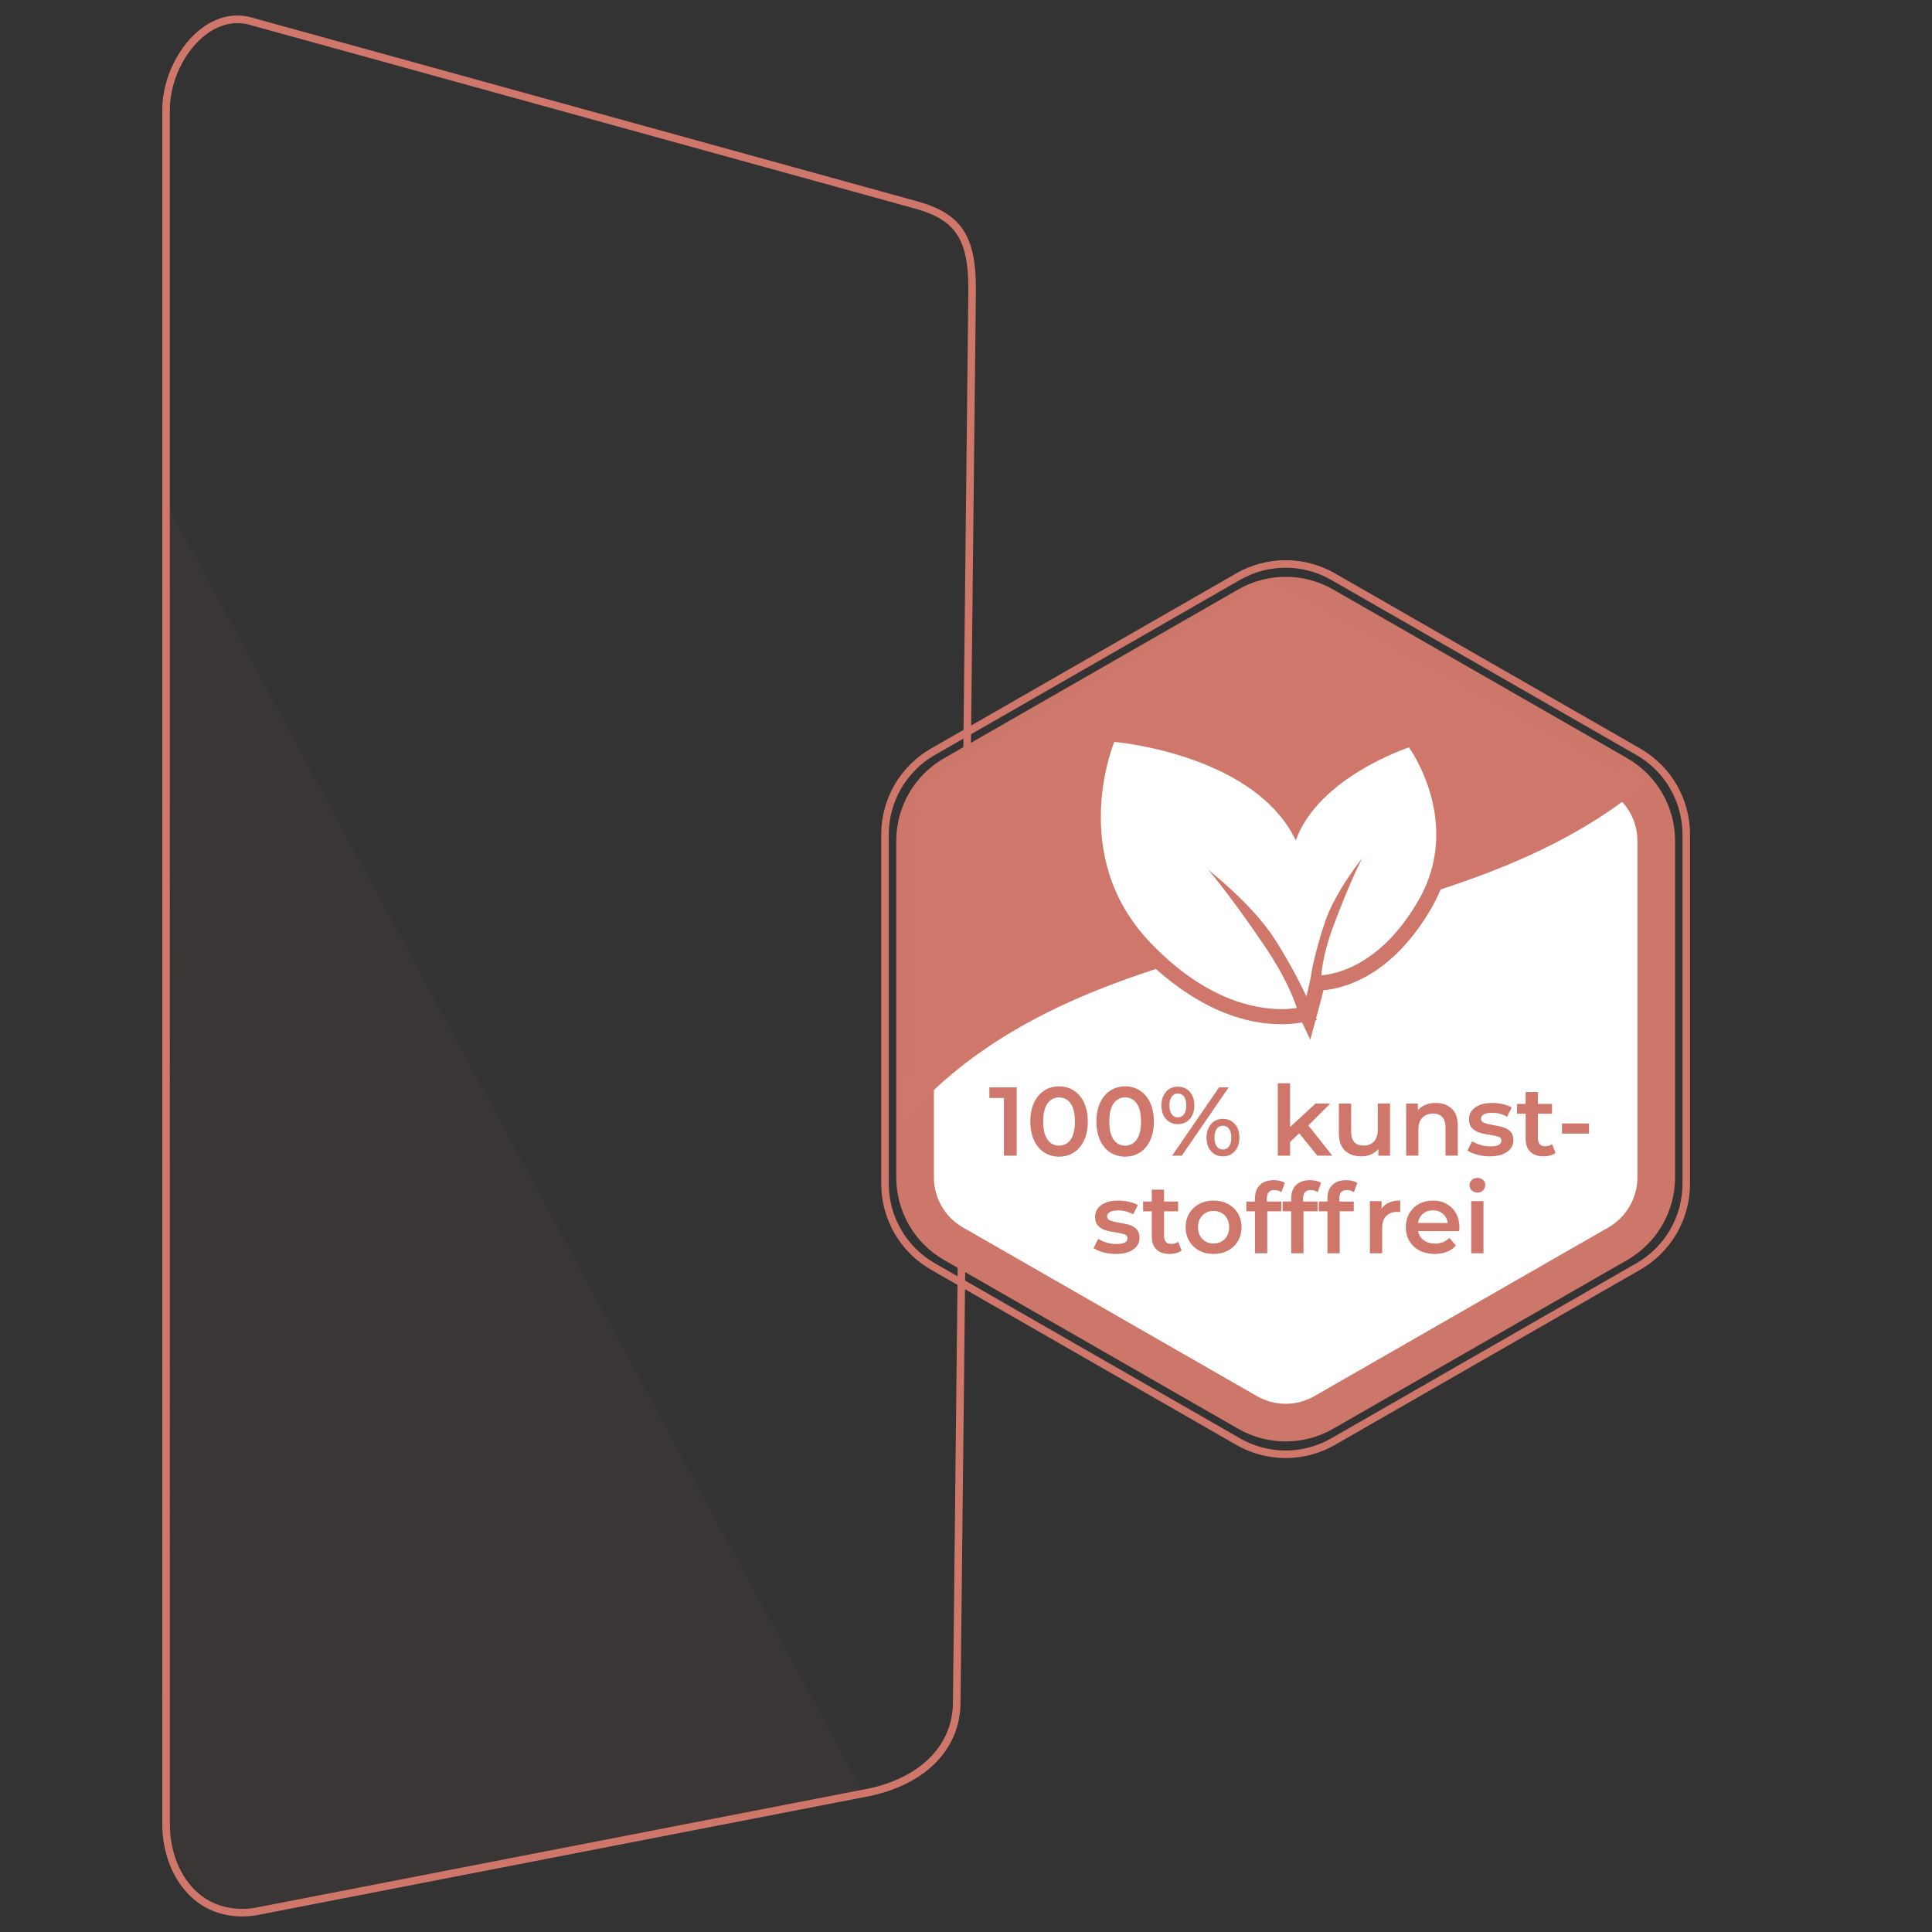
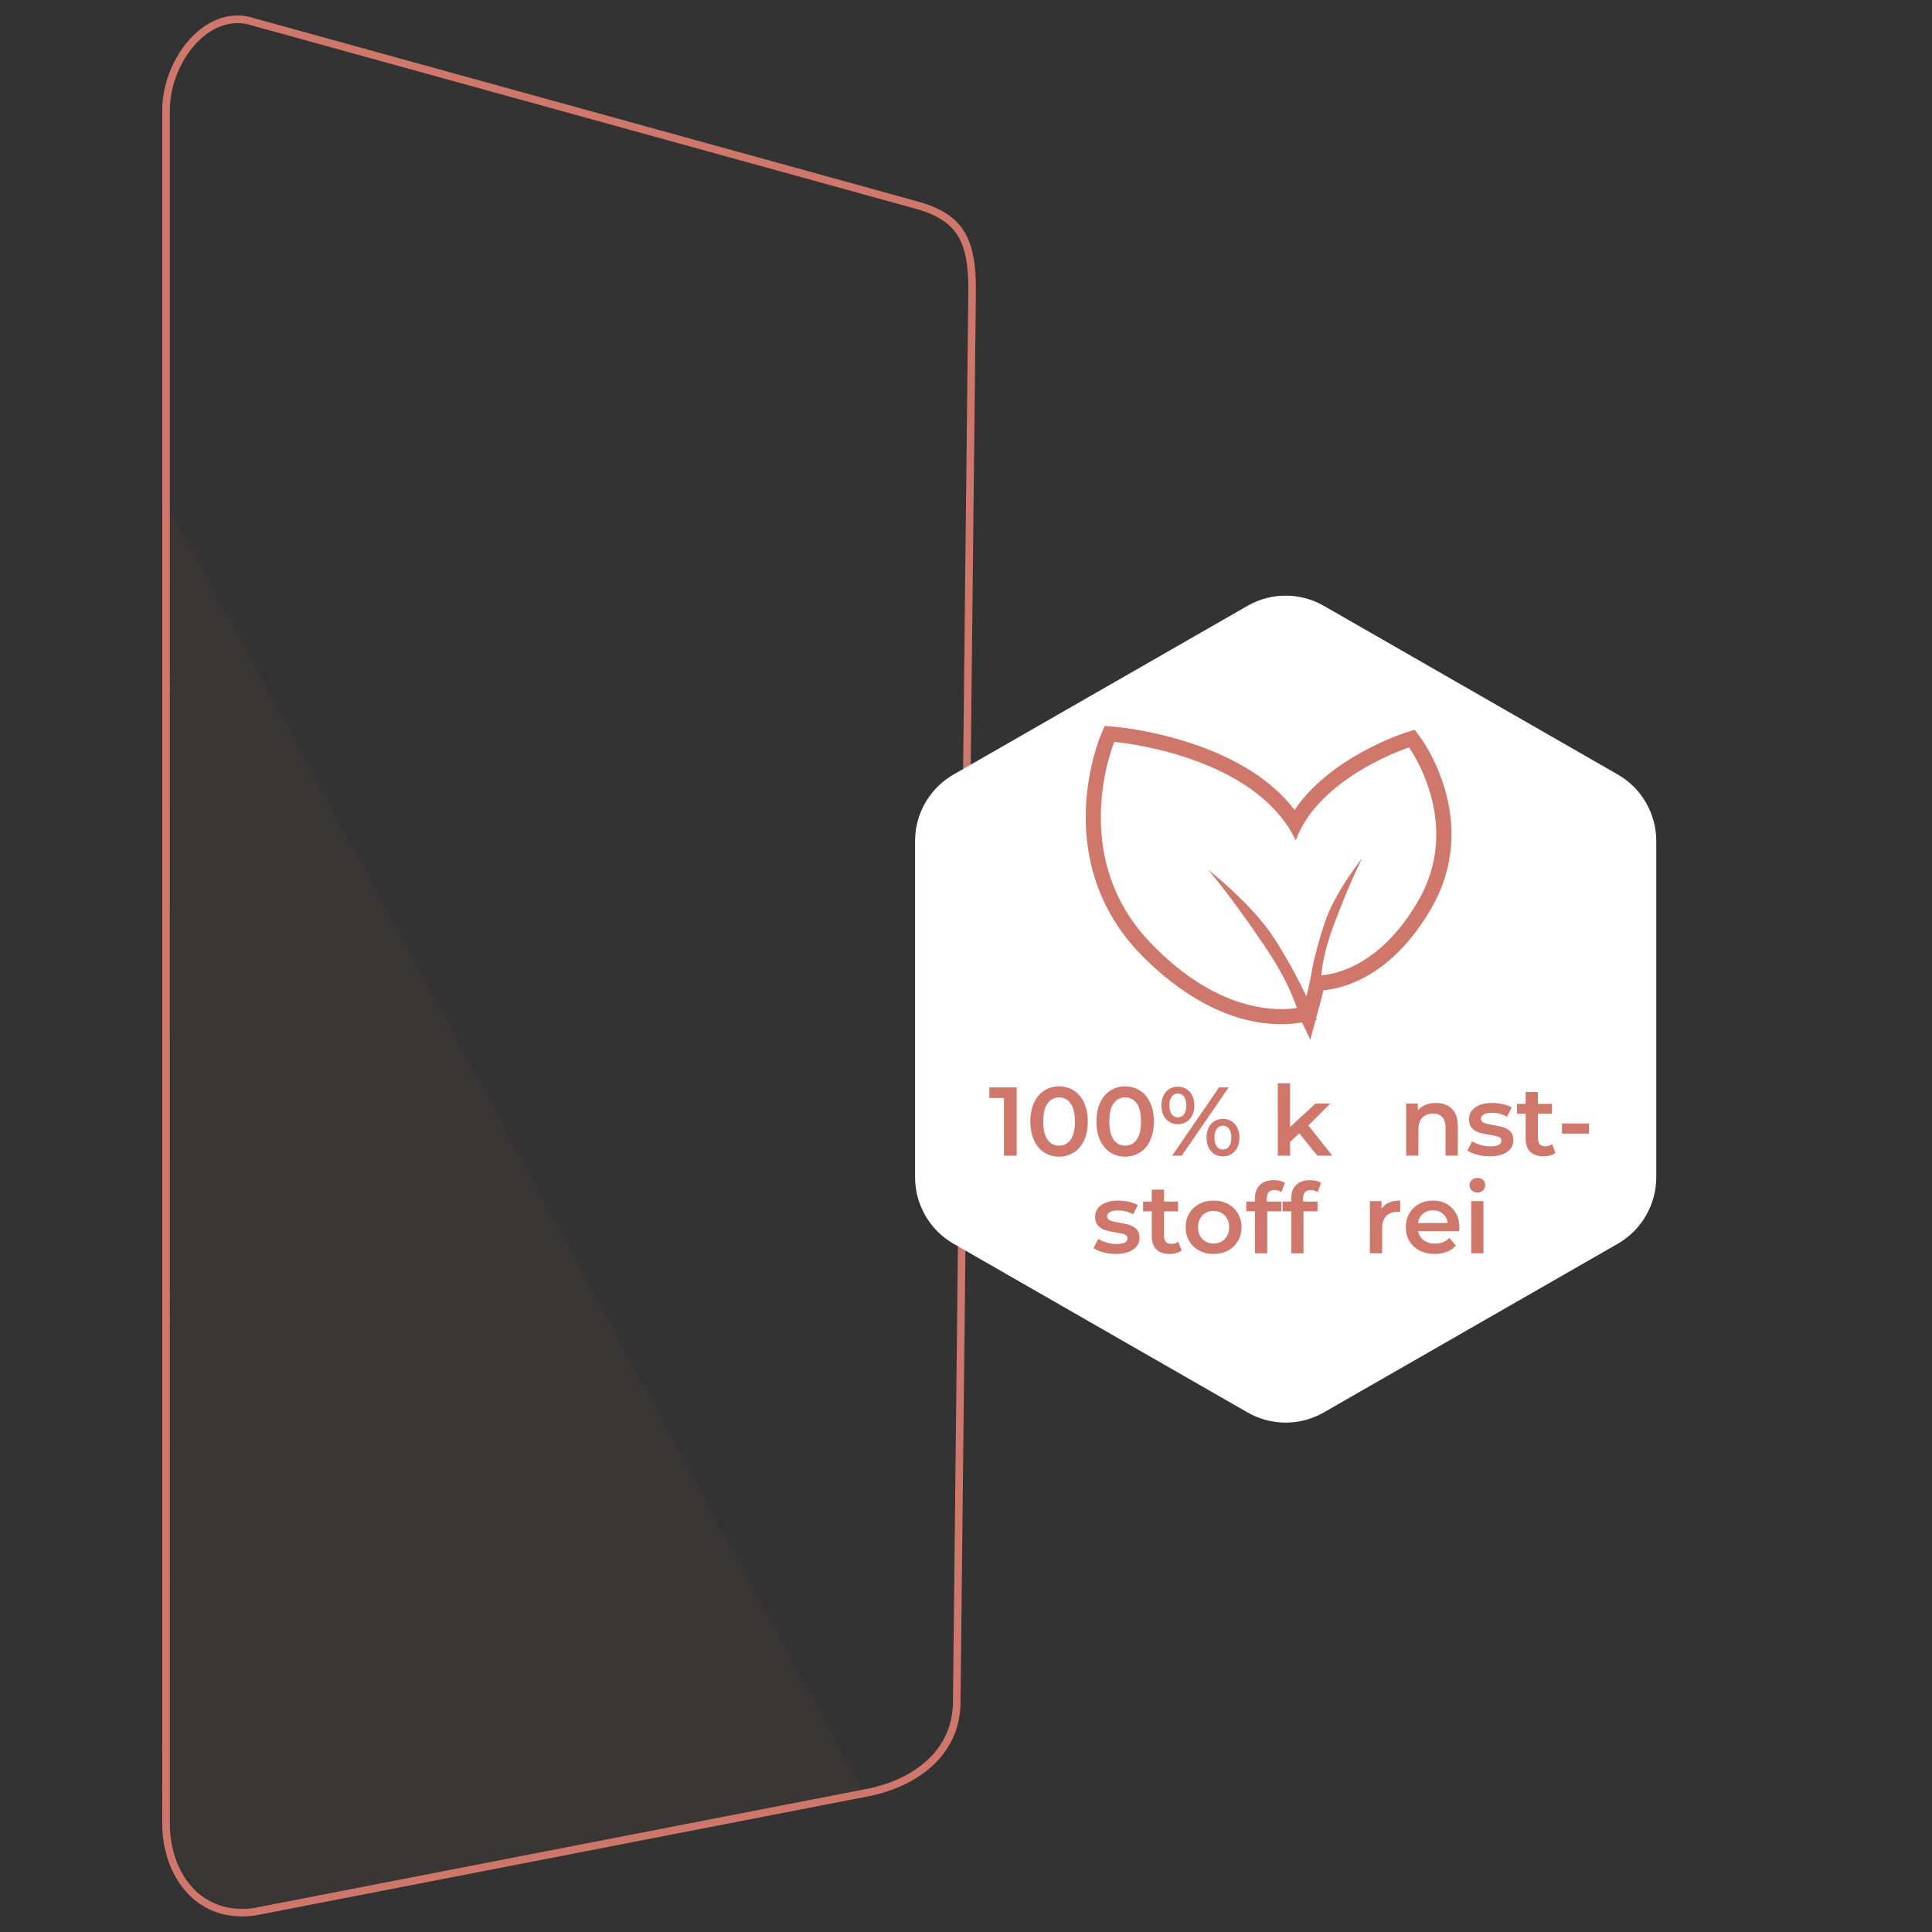
<svg xmlns="http://www.w3.org/2000/svg" version="1.1" id="Ebene_1" x="0px" y="0px" width="500px" height="500px" viewBox="0 0 500 500" style="enable-background:new 0 0 500 500;" xml:space="preserve">
  <rect x="0" y="0" width="500" height="500" fill="#333333" stroke="none" />
  <style type="text/css">
	.st0{fill:#CF776B;}
	.st1{opacity:0.05;fill:#CF776B;enable-background:new    ;}
	.st2{fill:#FFFFFF;}
	.st3{fill:#CD766A;}
</style>
  <g>
    <path class="st0" d="M62.685,495.973c-4.919,0-9.284-1.591-12.796-4.673c-4.944-4.338-7.896-11.519-7.896-19.206V28.408   c0-8.103,4.312-16.865,10.488-21.307c4.253-3.059,8.925-3.864,13.507-2.327l171.354,47.319   c11.383,3.146,15.225,8.856,15.225,22.629l-3.986,365.763c0,11.894-8.567,20.951-22.918,24.216l-0.03,0.007L65.864,495.76   C64.782,495.902,63.721,495.973,62.685,495.973z M61.459,5.986c-3.263,0-5.955,1.355-7.834,2.707   c-5.695,4.096-9.672,12.204-9.672,19.715v443.686c0,7.132,2.702,13.761,7.229,17.733c3.815,3.348,8.785,4.73,14.368,3.999   l159.694-31.038c13.386-3.051,21.377-11.392,21.377-22.312l3.986-365.763c-0.001-12.805-3.351-17.844-13.787-20.729L65.416,6.649   C64.023,6.182,62.7,5.986,61.459,5.986z" />
    <path class="st1" d="M44.331,250.219l-1.358,223.176c0,0,5.639,24.228,24.222,21.286c18.583-2.941,156.575-30.19,156.575-30.19   L43.457,130.861L44.331,250.219z" />
  </g>
  <g>
    <g>
      <path class="st2" d="M332.728,368.171c-3.452,0-6.858-0.908-9.853-2.626l-76.111-43.672c-6.134-3.52-9.944-10.1-9.944-17.172    v-87.081c0-7.072,3.811-13.652,9.944-17.171l76.111-43.672c2.994-1.718,6.401-2.626,9.853-2.626c3.452,0,6.859,0.908,9.854,2.626    l76.11,43.672c6.135,3.52,9.945,10.099,9.945,17.171v87.081c0,7.072-3.811,13.652-9.945,17.172l-76.11,43.673    C339.587,367.263,336.18,368.171,332.728,368.171z" />
      <g>
-         <path class="st3" d="M332.728,159.023c2.602,0,5.171,0.685,7.428,1.98l76.111,43.672c4.624,2.653,7.497,7.614,7.497,12.946     v87.081c0,5.332-2.873,10.292-7.497,12.946l-76.111,43.672c-2.257,1.295-4.826,1.98-7.428,1.98s-5.171-0.685-7.428-1.98     l-76.111-43.672c-4.624-2.653-7.497-7.614-7.497-12.946v-87.081c0-5.332,2.873-10.292,7.497-12.946l76.111-43.672     C327.557,159.708,330.125,159.023,332.728,159.023 M332.728,149.279c-4.238,0-8.476,1.091-12.278,3.272l-76.111,43.672     c-7.665,4.398-12.392,12.56-12.392,21.398v87.081c0,8.837,4.727,17,12.392,21.398l76.111,43.672     c3.802,2.182,8.04,3.272,12.278,3.272s8.476-1.091,12.278-3.272l76.111-43.672c7.665-4.398,12.392-12.56,12.392-21.398v-87.081     c0-8.837-4.727-17-12.392-21.398l-76.111-43.672C341.204,150.37,336.966,149.279,332.728,149.279L332.728,149.279z" />
-       </g>
+         </g>
    </g>
    <g>
-       <path class="st0" d="M332.719,146.926c4.127,0,8.2,1.086,11.78,3.14l79.038,45.351c7.334,4.208,11.89,12.075,11.89,20.53v90.429    c0,8.455-4.556,16.322-11.89,20.53l-79.038,45.351c-3.58,2.054-7.653,3.14-11.78,3.14c-4.127,0-8.2-1.086-11.78-3.14    l-79.037-45.351c-7.334-4.208-11.89-12.075-11.89-20.53v-90.429c0-8.455,4.556-16.322,11.89-20.53l79.037-45.351    C324.519,148.012,328.592,146.926,332.719,146.926 M332.719,144.977c-4.401,0-8.802,1.133-12.75,3.398l-79.037,45.351    c-7.96,4.567-12.869,13.043-12.869,22.22v90.429c0,9.177,4.909,17.653,12.869,22.22l79.037,45.351    c3.948,2.265,8.349,3.398,12.75,3.398s8.802-1.133,12.75-3.398l79.038-45.351c7.96-4.567,12.869-13.043,12.869-22.22v-90.429    c0-9.177-4.909-17.653-12.869-22.22l-79.038-45.351C341.521,146.11,337.12,144.977,332.719,144.977L332.719,144.977z" />
-     </g>
+       </g>
    <g>
      <path class="st0" d="M263.118,281.411v17.682h-3.303v-14.927h-3.763v-2.753L263.118,281.411z" />
      <path class="st0" d="M270.26,298.271c-1.119-0.713-1.999-1.759-2.642-3.131c-0.645-1.374-0.966-3.002-0.966-4.888    c0-1.886,0.321-3.514,0.966-4.888c0.643-1.374,1.523-2.417,2.642-3.133c1.119-0.715,2.388-1.074,3.813-1.074    c1.422,0,2.698,0.359,3.824,1.072c1.126,0.717,2.012,1.761,2.656,3.134c0.645,1.372,0.966,3.002,0.966,4.888    c0,1.886-0.321,3.514-0.966,4.886c-0.643,1.372-1.529,2.417-2.656,3.133c-1.126,0.715-2.402,1.074-3.824,1.074    C272.649,299.345,271.379,298.987,270.26,298.271z M277.084,294.924c0.737-1.044,1.105-2.601,1.105-4.671    c0-2.072-0.368-3.63-1.105-4.675c-0.737-1.044-1.741-1.565-3.011-1.565c-1.254,0-2.249,0.522-2.986,1.565    c-0.737,1.047-1.105,2.603-1.105,4.675c0,2.072,0.368,3.628,1.105,4.671c0.737,1.044,1.732,1.567,2.986,1.567    C275.342,296.492,276.347,295.968,277.084,294.924z" />
      <path class="st0" d="M287.364,298.271c-1.119-0.717-1.999-1.761-2.642-3.134c-0.645-1.37-0.966-2.998-0.966-4.884    c0-1.886,0.321-3.516,0.966-4.89c0.643-1.372,1.523-2.415,2.642-3.133c1.119-0.715,2.388-1.074,3.813-1.074    c1.422,0,2.698,0.359,3.824,1.074c1.126,0.717,2.012,1.761,2.656,3.133c0.645,1.372,0.966,3,0.966,4.886    c0,1.886-0.321,3.516-0.966,4.888c-0.643,1.374-1.529,2.417-2.656,3.134c-1.126,0.713-2.402,1.072-3.824,1.072    C289.753,299.343,288.483,298.985,287.364,298.271z M294.188,294.924c0.737-1.044,1.105-2.603,1.105-4.673    c0-2.072-0.368-3.63-1.105-4.673c-0.737-1.044-1.741-1.567-3.011-1.567c-1.254,0-2.249,0.524-2.986,1.567    c-0.737,1.044-1.105,2.601-1.105,4.673c0,2.07,0.368,3.63,1.105,4.673c0.737,1.044,1.732,1.565,2.986,1.565    C292.447,296.49,293.451,295.968,294.188,294.924z" />
      <path class="st0" d="M301.748,289.593c-0.781-0.892-1.17-2.062-1.17-3.51c0-1.45,0.389-2.618,1.17-3.51    c0.779-0.894,1.804-1.34,3.074-1.34c1.271,0,2.301,0.442,3.089,1.326c0.787,0.882,1.182,2.059,1.182,3.523    s-0.395,2.639-1.182,3.523c-0.788,0.884-1.818,1.326-3.089,1.326C303.552,290.932,302.527,290.484,301.748,289.593z     M306.437,288.356c0.38-0.539,0.571-1.298,0.571-2.273c0-0.977-0.191-1.734-0.571-2.273c-0.382-0.539-0.92-0.808-1.615-0.808    c-0.661,0-1.189,0.273-1.588,0.82c-0.397,0.548-0.596,1.302-0.596,2.262s0.199,1.713,0.596,2.26    c0.399,0.548,0.928,0.822,1.588,0.822C305.517,289.164,306.055,288.894,306.437,288.356z M315.496,281.407h2.491l-12.148,17.684    h-2.491L315.496,281.407z M313.413,297.926c-0.779-0.892-1.168-2.061-1.168-3.51c0-1.448,0.389-2.618,1.168-3.51    c0.779-0.892,1.804-1.34,3.076-1.34c1.27,0,2.299,0.448,3.087,1.34c0.788,0.892,1.182,2.062,1.182,3.51    c0,1.45-0.393,2.618-1.182,3.51c-0.788,0.894-1.818,1.34-3.087,1.34C315.217,299.266,314.192,298.82,313.413,297.926z     M318.088,296.678c0.389-0.546,0.584-1.302,0.584-2.262c0-0.96-0.195-1.711-0.584-2.26s-0.924-0.822-1.6-0.822    c-0.678,0-1.212,0.269-1.602,0.808c-0.389,0.539-0.584,1.298-0.584,2.273c0,0.977,0.195,1.734,0.584,2.273    c0.389,0.539,0.924,0.808,1.602,0.808C317.164,297.497,317.699,297.224,318.088,296.678z" />
      <path class="st0" d="M336.237,293.304l-2.364,2.224v3.56h-3.177l-0.002-18.741h3.177l0.002,11.316l6.581-6.062h3.813l-5.666,5.658    l6.201,7.829h-3.864L336.237,293.304z" />
-       <path class="st0" d="M359.744,285.599v13.489h-3.024v-1.719c-0.508,0.607-1.144,1.074-1.907,1.402    c-0.762,0.328-1.585,0.491-2.465,0.491c-1.814,0.002-3.24-0.499-4.282-1.501c-1.042-1.002-1.564-2.487-1.564-4.457v-7.703h3.177    v7.273c0,1.212,0.275,2.119,0.827,2.715c0.55,0.6,1.335,0.897,2.35,0.896c1.136,0,2.037-0.349,2.707-1.047    c0.67-0.698,1.004-1.704,1.004-3.019v-6.819H359.744z" />
      <path class="st0" d="M375.729,286.936c1.033,0.994,1.55,2.467,1.55,4.421v7.728h-3.177v-7.326c0-1.176-0.281-2.066-0.84-2.664    c-0.557-0.598-1.355-0.896-2.388-0.896c-1.168,0-2.092,0.349-2.77,1.047c-0.678,0.698-1.016,1.704-1.016,3.019v6.819l-3.177,0.002    v-13.489l3.024-0.002v1.744c0.525-0.624,1.186-1.095,1.982-1.414c0.796-0.321,1.693-0.482,2.694-0.482    C373.322,285.445,374.695,285.942,375.729,286.936z" />
      <path class="st0" d="M382.285,298.833c-1.05-0.288-1.888-0.649-2.514-1.087l1.22-2.4c0.609,0.406,1.342,0.729,2.197,0.973    c0.855,0.245,1.699,0.366,2.53,0.366c1.896,0,2.847-0.497,2.847-1.491c0-0.471-0.242-0.799-0.725-0.983    c-0.483-0.186-1.258-0.364-2.325-0.531c-1.119-0.169-2.029-0.362-2.732-0.581c-0.703-0.22-1.313-0.603-1.829-1.15    c-0.517-0.546-0.775-1.309-0.775-2.286c0-1.279,0.536-2.302,1.613-3.068c1.075-0.767,2.528-1.15,4.359-1.15    c0.932,0,1.863,0.106,2.795,0.315c0.932,0.213,1.695,0.493,2.287,0.846l-1.22,2.4c-1.151-0.674-2.448-1.011-3.887-1.011    c-0.934,0-1.64,0.14-2.123,0.417c-0.483,0.277-0.724,0.645-0.724,1.1c0,0.505,0.258,0.861,0.775,1.072    c0.515,0.211,1.317,0.408,2.402,0.594c1.082,0.167,1.972,0.362,2.667,0.581c0.695,0.22,1.292,0.59,1.793,1.112    c0.5,0.522,0.75,1.264,0.75,2.222c0,1.264-0.552,2.275-1.653,3.03c-1.102,0.759-2.6,1.138-4.498,1.138    C384.412,299.262,383.337,299.118,382.285,298.833z" />
      <path class="st0" d="M402.568,298.351c-0.374,0.304-0.827,0.531-1.359,0.683c-0.535,0.15-1.098,0.226-1.692,0.226    c-1.491,0-2.642-0.387-3.456-1.161c-0.813-0.776-1.22-1.903-1.22-3.385v-6.491h-2.238v-2.525l2.238-0.002v-3.081h3.177v3.081    h3.635v2.527h-3.635v6.415c0,0.656,0.16,1.159,0.483,1.503c0.321,0.345,0.787,0.518,1.397,0.518c0.712,0,1.304-0.186,1.779-0.556    L402.568,298.351z" />
      <path class="st0" d="M404.244,290.748l6.989-0.002v2.628l-6.989,0.002V290.748z" />
      <path class="st0" d="M285.522,324.097c-1.05-0.287-1.888-0.647-2.514-1.085l1.22-2.4c0.609,0.404,1.342,0.729,2.197,0.971    c0.855,0.245,1.699,0.368,2.53,0.368c1.896,0,2.847-0.497,2.847-1.491c0-0.471-0.242-0.801-0.725-0.985    c-0.483-0.186-1.258-0.362-2.325-0.531c-1.119-0.169-2.029-0.362-2.732-0.581c-0.703-0.218-1.313-0.601-1.829-1.148    c-0.517-0.546-0.775-1.309-0.775-2.286c0-1.279,0.536-2.302,1.613-3.07c1.075-0.765,2.528-1.148,4.359-1.148    c0.932,0,1.863,0.104,2.795,0.315c0.932,0.211,1.695,0.493,2.287,0.846l-1.22,2.398c-1.151-0.672-2.448-1.009-3.887-1.009    c-0.934,0-1.64,0.139-2.123,0.417c-0.483,0.277-0.724,0.643-0.724,1.099c0,0.505,0.258,0.863,0.775,1.072    c0.515,0.212,1.317,0.41,2.402,0.596c1.082,0.167,1.972,0.361,2.667,0.581c0.695,0.218,1.292,0.588,1.793,1.11    c0.5,0.522,0.75,1.264,0.75,2.222c0,1.264-0.552,2.275-1.653,3.032c-1.102,0.759-2.6,1.137-4.498,1.137    C287.649,324.525,286.574,324.383,285.522,324.097z" />
      <path class="st0" d="M305.805,323.617c-0.374,0.302-0.827,0.529-1.359,0.681c-0.535,0.15-1.098,0.226-1.692,0.226    c-1.491,0-2.642-0.387-3.456-1.161c-0.813-0.774-1.22-1.901-1.22-3.385v-6.489h-2.238v-2.527h2.238v-3.081h3.177v3.081h3.635    v2.527h-3.635v6.413c0,0.656,0.16,1.159,0.483,1.503c0.321,0.345,0.787,0.52,1.397,0.52c0.712,0,1.304-0.186,1.779-0.558    L305.805,323.617z" />
      <path class="st0" d="M310.352,323.641c-1.102-0.59-1.961-1.41-2.579-2.463c-0.619-1.053-0.928-2.245-0.928-3.575    c0-1.33,0.309-2.518,0.928-3.561c0.619-1.044,1.478-1.859,2.579-2.45c1.102-0.59,2.339-0.886,3.709-0.886    c1.39,0,2.635,0.296,3.736,0.884c1.102,0.59,1.961,1.408,2.579,2.451c0.619,1.044,0.928,2.231,0.928,3.559    c0,1.332-0.309,2.524-0.928,3.575c-0.619,1.053-1.478,1.875-2.579,2.463c-1.102,0.59-2.346,0.884-3.736,0.884    C312.691,324.524,311.454,324.229,310.352,323.641z M316.96,320.66c0.762-0.774,1.144-1.795,1.144-3.059    c0-1.262-0.382-2.281-1.144-3.055s-1.728-1.161-2.898-1.161c-1.168,0-2.131,0.387-2.883,1.161    c-0.754,0.774-1.132,1.795-1.132,3.057c0,1.264,0.378,2.283,1.132,3.057c0.752,0.774,1.714,1.161,2.883,1.161    C315.232,321.822,316.198,321.435,316.96,320.66z" />
      <path class="st0" d="M327.865,310.151v0.808h3.736v2.525h-3.635v10.861l-3.177,0.002v-10.861h-2.238v-2.525h2.238v-0.86    c0-1.448,0.422-2.59,1.268-3.423c0.848-0.833,2.043-1.25,3.583-1.25c1.22,0,2.178,0.243,2.873,0.732l-0.888,2.374    c-0.542-0.37-1.126-0.556-1.755-0.556C328.533,307.978,327.865,308.703,327.865,310.151z" />
      <path class="st0" d="M337.241,310.151v0.808l3.736-0.002v2.527h-3.635v10.861h-3.177v-10.861h-2.238v-2.525h2.238V310.1    c0-1.446,0.422-2.588,1.268-3.421c0.848-0.833,2.043-1.25,3.583-1.25c1.22,0,2.178,0.243,2.873,0.732l-0.888,2.372    c-0.542-0.368-1.126-0.554-1.754-0.554C337.909,307.978,337.241,308.703,337.241,310.151z" />
-       <path class="st0" d="M346.619,310.149v0.808h3.736v2.527h-3.635v10.861h-3.177v-10.861h-2.238v-2.527h2.238V310.1    c0-1.448,0.422-2.588,1.268-3.423c0.848-0.833,2.043-1.249,3.583-1.249c1.22,0,2.178,0.243,2.873,0.732l-0.888,2.372    c-0.542-0.368-1.126-0.554-1.755-0.554C347.287,307.978,346.619,308.703,346.619,310.149z" />
      <path class="st0" d="M362.375,310.705v3.005c-0.271-0.051-0.517-0.076-0.737-0.076c-1.237,0-2.203,0.359-2.898,1.074    c-0.695,0.715-1.04,1.747-1.04,3.095v6.542h-3.177v-13.489h3.024v1.969C358.461,311.413,360.07,310.705,362.375,310.705z" />
      <path class="st0" d="M377.65,318.609h-10.649c0.185,0.994,0.674,1.782,1.46,2.362c0.788,0.581,1.766,0.871,2.936,0.871    c1.491,0,2.719-0.488,3.685-1.465l1.703,1.945c-0.611,0.725-1.38,1.271-2.312,1.643c-0.934,0.368-1.984,0.554-3.152,0.554    c-1.491,0-2.805-0.294-3.939-0.884c-1.136-0.588-2.012-1.408-2.631-2.461c-0.619-1.053-0.928-2.245-0.928-3.575    c0-1.313,0.3-2.495,0.901-3.548c0.601-1.053,1.438-1.875,2.505-2.465c1.067-0.588,2.27-0.884,3.608-0.884    c1.321,0,2.503,0.292,3.545,0.873s1.856,1.396,2.44,2.45s0.876,2.269,0.876,3.649C377.7,317.894,377.682,318.205,377.65,318.609z     M368.259,314.126c-0.704,0.6-1.132,1.393-1.283,2.387h7.7c-0.136-0.975-0.55-1.768-1.245-2.374    c-0.695-0.605-1.56-0.909-2.593-0.909C369.82,313.23,368.961,313.53,368.259,314.126z" />
      <path class="st0" d="M380.901,308.088c-0.391-0.361-0.586-0.812-0.586-1.351s0.195-0.989,0.584-1.351    c0.391-0.362,0.872-0.543,1.449-0.543c0.577,0,1.06,0.171,1.449,0.516s0.584,0.78,0.584,1.302c0,0.556-0.191,1.023-0.569,1.402    c-0.382,0.378-0.869,0.567-1.462,0.567C381.774,308.631,381.293,308.451,380.901,308.088z M380.75,310.855h3.177v13.487h-3.177    V310.855z" />
    </g>
-     <path class="st0" d="M421.192,197.692c0.063-0.094,0.06-0.132-0.046-0.074c-0.011-0.022-0.027-0.038-0.038-0.061   c-0.071,0.081-0.116,0.133-0.179,0.206c-0.204,0.151-0.522,0.409-0.993,0.812c-0.379,0.325-0.777,0.619-1.161,0.937l-90.463-49.749   l-91.15,53.911l-0.493,73.007l0.909-0.451c-1.18,1.037-2.362,2.072-3.506,3.171c-0.748,0.718-1.267,6.641,0.47,10.065   c47.701-54.272,134.921-41.636,189.132-84.886c3.381-2.698-0.017,0.604,3.09-2.559C426.763,202.022,422.965,201,421.192,197.692z" />
    <g>
      <path class="st2" d="M338.12,262.448l-2.19,0.345c-1.342,0.21-2.791,0.317-4.308,0.317c-6.882,0-20.652-2.346-35.551-18.056    c-21.953-23.149-9.616-53.502-9.489-53.806l0.548-1.309l1.413,0.119c0.354,0.03,8.799,0.768,18.851,4.065    c12.898,4.231,22.465,10.797,27.767,19.038c7.852-14.562,27.952-21.29,28.871-21.59l1.346-0.44l0.835,1.144    c0.149,0.205,14.771,20.679,2.516,41.83c-9.972,17.208-21.945,19.895-26.631,20.251l-1.196,0.091    c-0.329,1.6-0.659,2.926-0.923,3.904l-1.378,5.108L338.12,262.448z" />
      <path class="st0" d="M288.38,192c0,0,33.822,2.844,45.789,23.271c0.43,0.735,0.803,1.48,1.181,2.225    c5.878-16.411,29.288-24.072,29.288-24.072s14.163,19.408,2.403,39.704c-9.676,16.699-21.28,18.995-25.092,19.285    c0.265-2.992,1.083-7.343,3.265-13.123c4.589-12.158,7.356-17.242,7.356-17.242s-6.869,8.478-9.593,16.361    c-1.416,4.098-2.569,8.418-3.328,11.973c-0.475,3.117-1.077,5.693-1.555,7.462c-2.078-4.387-4.948-9.714-8.089-14.648    c-5.918-9.296-17.341-18.099-17.341-18.099s5.114,5.688,14.74,19.909c4.577,6.761,6.963,12.1,8.222,15.861    c-0.961,0.151-2.317,0.294-4.005,0.294c-7.069,0-19.968-2.508-34.136-17.448C276.152,221.218,288.38,192,288.38,192     M285.879,187.879l-1.095,2.617c-0.136,0.325-3.334,8.078-3.746,18.775c-0.552,14.31,4.158,27.147,13.62,37.124    c6.61,6.97,20.203,18.664,36.965,18.664c1.618,0,3.169-0.115,4.61-0.341l0.75-0.118l2.119,4.474l1.355-5.02l0.331-0.052    l-0.176-0.525l1.247-4.618c0.188-0.697,0.409-1.566,0.639-2.581c5.159-0.457,17.652-3.484,27.916-21.197    c12.887-22.239-1.987-43.08-2.627-43.956l-1.669-2.288l-2.692,0.881c-0.895,0.293-19.334,6.465-28.383,19.886    c-5.765-7.51-14.838-13.33-27.042-17.334c-10.267-3.368-18.931-4.125-19.295-4.156L285.879,187.879L285.879,187.879z" />
    </g>
  </g>
</svg>